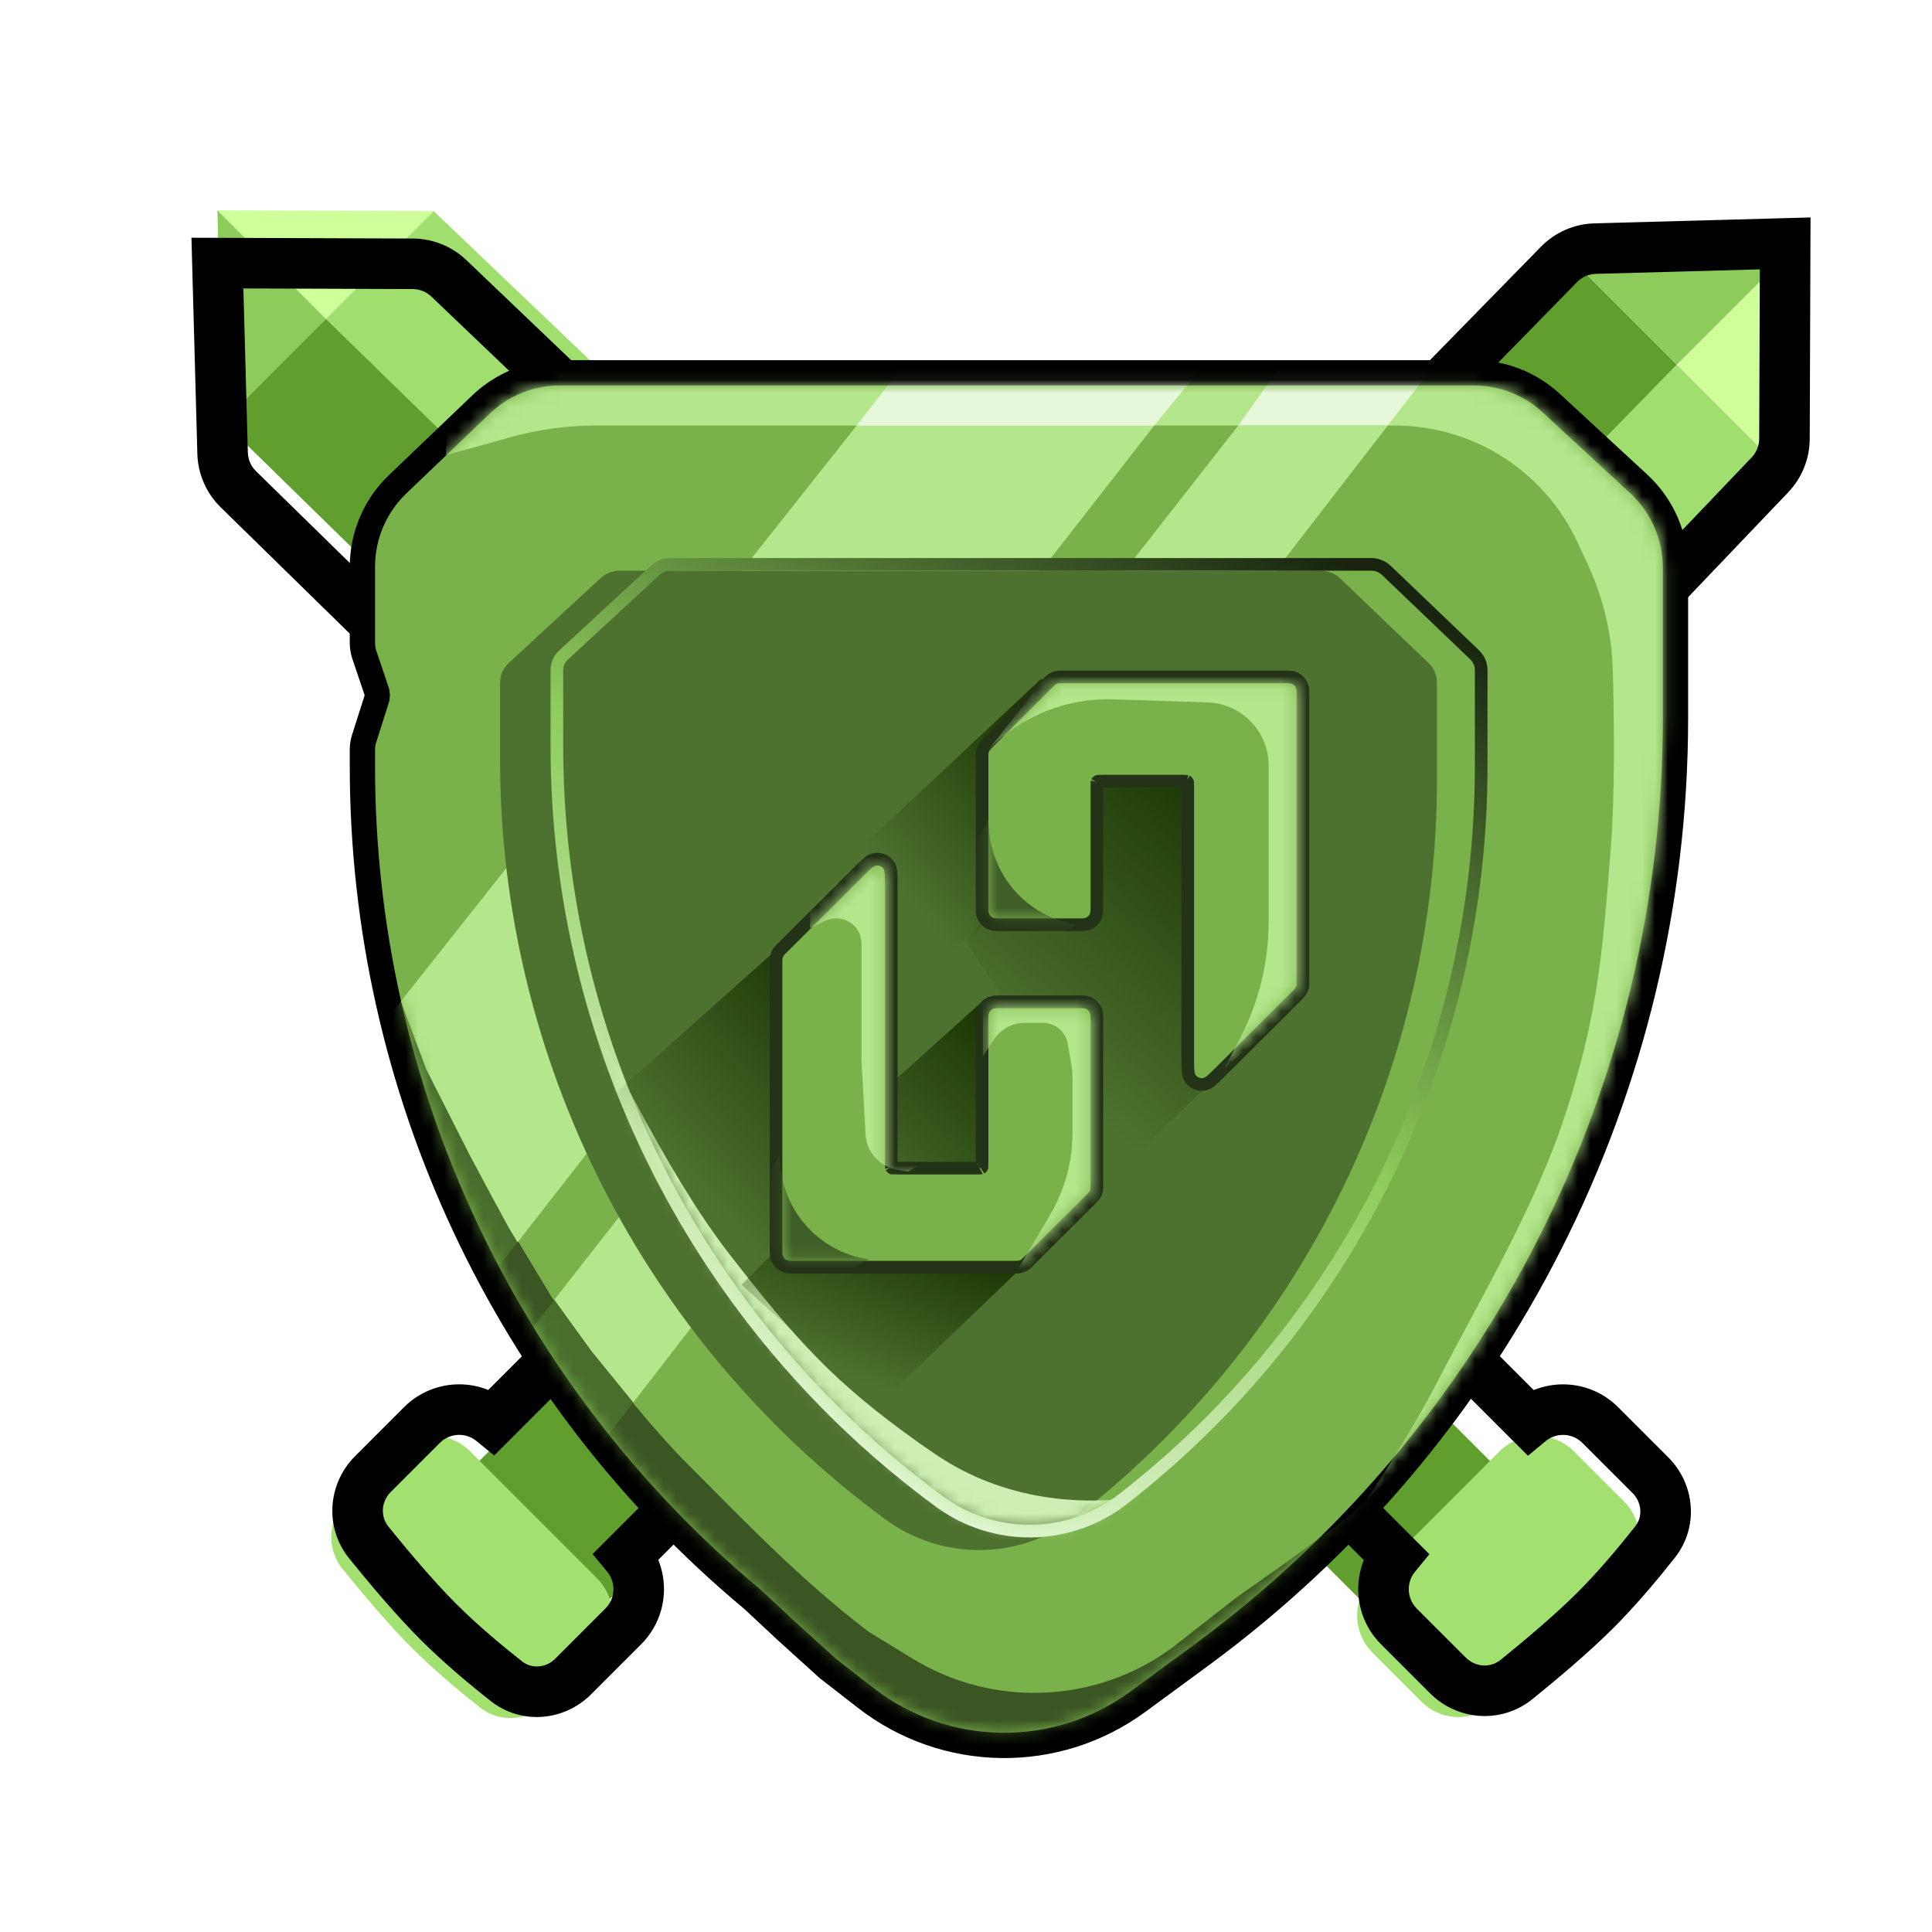
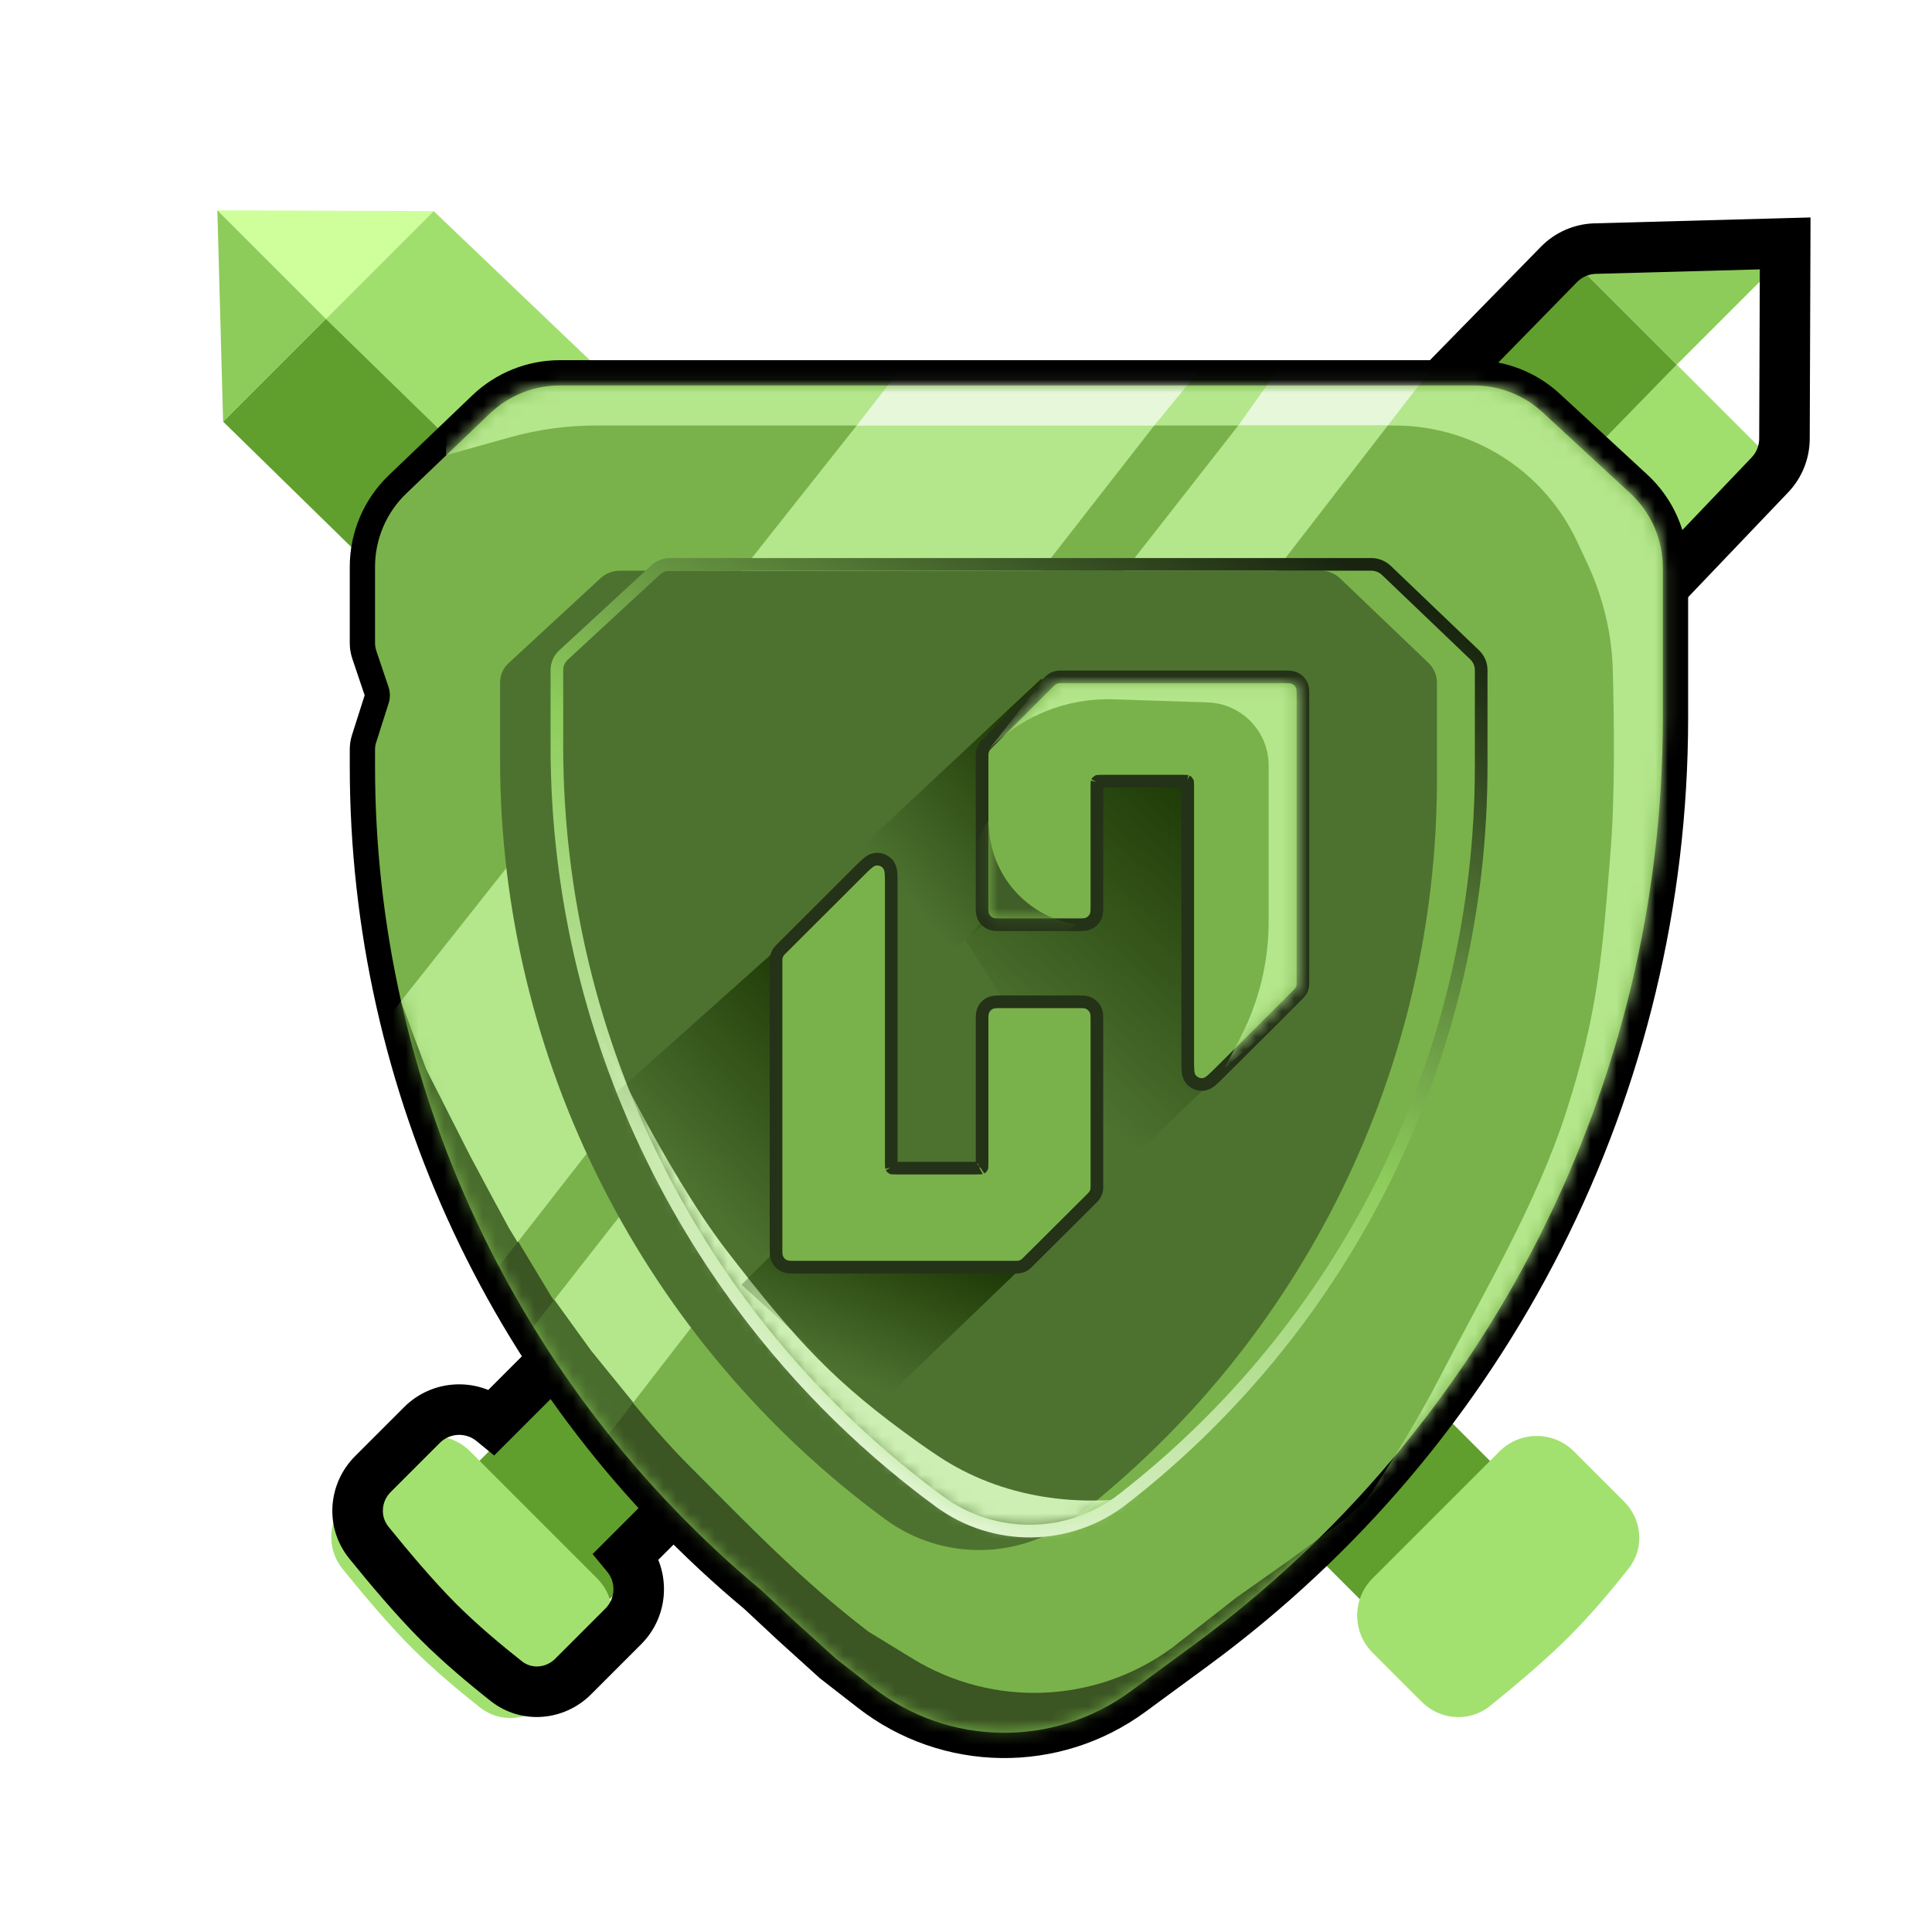
<svg xmlns="http://www.w3.org/2000/svg" width="150" height="150" viewBox="0 0 150 150" fill="none">
  <g clip-path="url(#clip0_3167_19161)">
    <g filter="url(#filter0_iii_3167_19161)">
      <path d="M51.283 97.32L61.705 107.742L47.808 121.64L37.386 111.218L51.283 97.32Z" fill="#609F2D" />
    </g>
    <g filter="url(#filter1_iiii_3167_19161)">
      <path d="M32.759 110.636C34.355 109.04 36.942 109.04 38.538 110.636L48.391 120.49C49.987 122.086 49.987 124.673 48.391 126.269L44.496 130.164C43.091 131.57 40.879 131.758 39.316 130.528C37.743 129.29 35.744 127.624 34.012 125.892C32.207 124.086 30.149 121.638 28.634 119.762C27.351 118.174 27.508 115.887 28.951 114.444L32.759 110.636Z" fill="#A2E16F" />
    </g>
    <g filter="url(#filter2_iii_3167_19161)">
      <path d="M69.424 106.348L99.406 76.364L101.902 71.424L106.696 69.073L138.553 35.695L130.187 27.329L71.533 87.507L70.191 89.738L67.96 91.08L59.104 99.936C62.5 103.433 69.424 106.348 69.424 106.348Z" fill="#A0DF6D" />
-       <path d="M138.553 35.695L138.614 18.901L130.187 27.329L138.553 35.695Z" fill="#CEFF9B" />
      <path fill-rule="evenodd" clip-rule="evenodd" d="M122.208 19.349L53.079 90.003C53.079 90.003 55.848 96.584 59.104 99.936L67.96 91.08L70.191 89.738L71.533 87.507L130.187 27.329L122.208 19.349Z" fill="#609F2D" />
      <path d="M138.614 18.901L122.208 19.349L130.187 27.329L138.614 18.901Z" fill="#8DCC5A" />
    </g>
    <g filter="url(#filter3_iii_3167_19161)">
      <path d="M45.684 82.08C46.572 81.191 48.045 81.308 48.783 82.325L55.638 91.778L56.344 94.645L58.893 95.669C58.893 95.669 60.348 97.267 61.055 97.974C65.588 102.507 72.989 107.787 76.57 110.251C77.636 110.985 77.784 112.511 76.868 113.426L72.002 118.292C71.317 118.978 70.249 119.089 69.448 118.543C66.223 116.346 58.09 110.642 53.239 105.791C48.389 100.94 42.684 92.806 40.487 89.581C39.942 88.779 40.053 87.712 40.738 87.026L45.684 82.08Z" fill="url(#paint0_radial_3167_19161)" />
    </g>
    <mask id="path-5-outside-1_3167_19161" maskUnits="userSpaceOnUse" x="14.84" y="0.492" width="144.245" height="144.255" fill="black">
      <rect fill="white" x="14.84" y="0.492" width="144.245" height="144.255" />
      <path d="M138.545 34.063C138.542 35.109 138.137 36.114 137.415 36.87L106.684 69.07L101.888 71.422L99.091 76.664L70.125 105.632C72.632 107.521 74.97 109.169 76.558 110.262C77.624 110.996 77.772 112.522 76.857 113.437L71.991 118.303C71.306 118.988 70.237 119.1 69.436 118.554C67.267 117.076 62.877 114.008 58.758 110.683L48.657 120.783C49.983 122.389 49.895 124.769 48.393 126.271L44.499 130.166C43.093 131.572 40.88 131.76 39.318 130.531C37.745 129.292 35.745 127.626 34.014 125.894C32.208 124.089 30.151 121.64 28.636 119.764C27.353 118.176 27.509 115.889 28.953 114.445L32.761 110.638C34.259 109.14 36.63 109.048 38.236 110.362L48.338 100.259C45.016 96.144 41.952 91.759 40.476 89.592C39.93 88.79 40.041 87.722 40.727 87.037L45.592 82.171C46.508 81.256 48.036 81.406 48.769 82.473C49.924 84.151 51.697 86.665 53.72 89.331L121.039 20.529C121.781 19.771 122.788 19.33 123.848 19.301L138.601 18.898L138.545 34.063Z" />
    </mask>
    <path d="M138.545 34.063L136.584 34.056L136.584 34.056L138.545 34.063ZM137.415 36.87L135.996 35.516L135.996 35.516L137.415 36.87ZM106.684 69.07L107.547 70.832L107.861 70.678L108.103 70.425L106.684 69.07ZM101.888 71.422L101.025 69.66L100.456 69.939L100.158 70.498L101.888 71.422ZM99.091 76.664L100.478 78.051L100.684 77.844L100.821 77.587L99.091 76.664ZM70.125 105.632L68.738 104.245L67.142 105.84L68.944 107.198L70.125 105.632ZM76.558 110.262L75.446 111.878L75.446 111.878L76.558 110.262ZM76.857 113.437L75.47 112.05L75.47 112.05L76.857 113.437ZM71.991 118.303L73.378 119.69L73.378 119.69L71.991 118.303ZM69.436 118.554L68.332 120.175L68.332 120.176L69.436 118.554ZM58.758 110.683L59.99 109.156L58.618 108.049L57.371 109.296L58.758 110.683ZM48.657 120.783L47.27 119.396L46.01 120.657L47.145 122.032L48.657 120.783ZM48.393 126.271L49.78 127.658L49.78 127.658L48.393 126.271ZM44.499 130.166L45.886 131.553L45.886 131.553L44.499 130.166ZM39.318 130.531L38.105 132.072L38.105 132.072L39.318 130.531ZM34.014 125.894L32.627 127.281L32.627 127.281L34.014 125.894ZM28.636 119.764L27.11 120.997L27.11 120.997L28.636 119.764ZM28.953 114.445L30.34 115.833L28.953 114.445ZM32.761 110.638L31.374 109.251L31.374 109.251L32.761 110.638ZM38.236 110.362L36.993 111.88L38.367 113.005L39.623 111.749L38.236 110.362ZM48.338 100.259L49.725 101.646L50.972 100.4L49.864 99.027L48.338 100.259ZM40.476 89.592L38.855 90.696L38.855 90.696L40.476 89.592ZM40.727 87.037L42.114 88.424L42.114 88.424L40.727 87.037ZM45.592 82.171L44.205 80.784L44.205 80.784L45.592 82.171ZM48.769 82.473L47.154 83.585L47.154 83.585L48.769 82.473ZM53.72 89.331L52.158 90.517L53.532 92.328L55.122 90.703L53.72 89.331ZM121.039 20.529L122.441 21.901L122.441 21.901L121.039 20.529ZM123.848 19.301L123.794 17.34L123.794 17.34L123.848 19.301ZM138.601 18.898L140.562 18.906L140.569 16.883L138.547 16.938L138.601 18.898ZM138.545 34.063L136.584 34.056C136.582 34.6 136.371 35.123 135.996 35.516L137.415 36.87L138.834 38.225C139.903 37.105 140.501 35.618 140.507 34.07L138.545 34.063ZM137.415 36.87L135.996 35.516L105.265 67.716L106.684 69.07L108.103 70.425L138.834 38.225L137.415 36.87ZM106.684 69.07L105.82 67.309L101.025 69.66L101.888 71.422L102.752 73.183L107.547 70.832L106.684 69.07ZM101.888 71.422L100.158 70.498L97.361 75.74L99.091 76.664L100.821 77.587L103.619 72.345L101.888 71.422ZM99.091 76.664L97.704 75.277L68.738 104.245L70.125 105.632L71.512 107.019L100.478 78.051L99.091 76.664ZM70.125 105.632L68.944 107.198C71.48 109.109 73.842 110.774 75.446 111.878L76.558 110.262L77.67 108.646C76.098 107.564 73.784 105.933 71.305 104.065L70.125 105.632ZM76.558 110.262L75.446 111.878C75.466 111.891 75.475 111.904 75.482 111.915C75.49 111.928 75.496 111.946 75.498 111.967C75.5 111.987 75.497 112.004 75.493 112.015C75.49 112.025 75.484 112.035 75.47 112.05L76.857 113.437L78.243 114.824C80.035 113.033 79.736 110.068 77.67 108.646L76.558 110.262ZM76.857 113.437L75.47 112.05L70.604 116.916L71.991 118.303L73.378 119.69L78.243 114.824L76.857 113.437ZM71.991 118.303L70.604 116.916C70.588 116.933 70.572 116.937 70.562 116.938C70.556 116.939 70.552 116.938 70.55 116.938C70.549 116.938 70.546 116.937 70.54 116.933L69.436 118.554L68.332 120.176C69.929 121.263 72.041 121.027 73.378 119.69L71.991 118.303ZM69.436 118.554L70.541 116.933C68.389 115.467 64.048 112.433 59.99 109.156L58.758 110.683L57.526 112.209C61.705 115.583 66.145 118.685 68.332 120.175L69.436 118.554ZM58.758 110.683L57.371 109.296L47.27 119.396L48.657 120.783L50.044 122.17L60.145 112.07L58.758 110.683ZM48.657 120.783L47.145 122.032C47.833 122.866 47.786 124.104 47.006 124.884L48.393 126.271L49.78 127.658C52.004 125.434 52.133 121.912 50.17 119.535L48.657 120.783ZM48.393 126.271L47.006 124.884L43.112 128.779L44.499 130.166L45.886 131.553L49.78 127.658L48.393 126.271ZM44.499 130.166L43.112 128.779C42.37 129.52 41.271 129.571 40.531 128.989L39.318 130.531L38.105 132.072C40.49 133.949 43.816 133.623 45.886 131.553L44.499 130.166ZM39.318 130.531L40.532 128.989C38.986 127.773 37.054 126.161 35.401 124.507L34.014 125.894L32.627 127.281C34.437 129.091 36.504 130.812 38.105 132.072L39.318 130.531ZM34.014 125.894L35.401 124.507C33.672 122.778 31.668 120.397 30.161 118.532L28.636 119.764L27.11 120.997C28.633 122.883 30.744 125.399 32.627 127.281L34.014 125.894ZM28.636 119.764L30.161 118.532C29.529 117.749 29.582 116.59 30.34 115.833L28.953 114.445L27.566 113.058C25.437 115.188 25.176 118.603 27.11 120.997L28.636 119.764ZM28.953 114.445L30.34 115.833L34.148 112.025L32.761 110.638L31.374 109.251L27.566 113.058L28.953 114.445ZM32.761 110.638L34.148 112.025C34.926 111.247 36.16 111.198 36.993 111.88L38.236 110.362L39.478 108.845C37.101 106.898 33.592 107.033 31.374 109.251L32.761 110.638ZM38.236 110.362L39.623 111.749L49.725 101.646L48.338 100.259L46.951 98.872L36.849 108.975L38.236 110.362ZM48.338 100.259L49.864 99.027C46.591 94.972 43.561 90.637 42.097 88.487L40.476 89.592L38.855 90.696C40.343 92.882 43.441 97.315 46.812 101.491L48.338 100.259ZM40.476 89.592L42.097 88.487C42.093 88.481 42.092 88.479 42.092 88.477C42.091 88.475 42.091 88.472 42.091 88.466C42.092 88.456 42.097 88.441 42.114 88.424L40.727 87.037L39.34 85.65C38.003 86.987 37.767 89.099 38.855 90.696L40.476 89.592ZM40.727 87.037L42.114 88.424L46.979 83.558L45.592 82.171L44.205 80.784L39.34 85.65L40.727 87.037ZM45.592 82.171L46.979 83.558C46.993 83.544 47.003 83.539 47.012 83.536C47.023 83.532 47.04 83.529 47.061 83.531C47.082 83.533 47.101 83.54 47.115 83.548C47.127 83.555 47.14 83.565 47.154 83.585L48.769 82.473L50.385 81.361C48.967 79.3 46.001 78.988 44.205 80.784L45.592 82.171ZM48.769 82.473L47.154 83.585C48.32 85.279 50.111 87.82 52.158 90.517L53.72 89.331L55.283 88.145C53.283 85.511 51.529 83.022 50.385 81.361L48.769 82.473ZM53.72 89.331L55.122 90.703L122.441 21.901L121.039 20.529L119.637 19.157L52.318 87.959L53.72 89.331ZM121.039 20.529L122.441 21.901C122.827 21.506 123.351 21.277 123.901 21.262L123.848 19.301L123.794 17.34C122.224 17.383 120.734 18.036 119.637 19.157L121.039 20.529ZM123.848 19.301L123.901 21.262L138.654 20.859L138.601 18.898L138.547 16.938L123.794 17.34L123.848 19.301ZM138.601 18.898L136.639 18.891L136.584 34.056L138.545 34.063L140.507 34.07L140.562 18.906L138.601 18.898Z" fill="black" mask="url(#path-5-outside-1_3167_19161)" />
    <g filter="url(#filter4_iii_3167_19161)">
      <path d="M95.297 107.754L105.718 97.332L119.615 111.23L109.194 121.652L95.297 107.754Z" fill="#609F2D" />
    </g>
    <g filter="url(#filter5_iiii_3167_19161)">
      <path d="M108.612 126.276C107.016 124.68 107.016 122.093 108.612 120.497L118.465 110.643C120.061 109.047 122.648 109.047 124.244 110.643L128.139 114.538C129.545 115.944 129.733 118.156 128.503 119.718C127.265 121.292 125.599 123.291 123.867 125.023C122.062 126.829 119.614 128.886 117.738 130.402C116.15 131.685 113.863 131.528 112.42 130.084L108.612 126.276Z" fill="#A2E16F" />
    </g>
    <g filter="url(#filter6_iii_3167_19161)">
      <path d="M104.317 89.61L74.335 59.626L69.395 57.13L67.044 52.334L33.668 20.476L25.302 28.842L85.476 87.501L87.707 88.843L89.049 91.074L97.905 99.93C101.402 96.534 104.317 89.61 104.317 89.61Z" fill="#A0DF6D" />
      <path d="M33.668 20.476L16.875 20.415L25.302 28.842L33.668 20.476Z" fill="#CEFF9B" />
      <path fill-rule="evenodd" clip-rule="evenodd" d="M17.323 36.822L87.972 105.956C87.972 105.956 94.553 103.186 97.905 99.93L89.049 91.074L87.707 88.843L85.476 87.501L25.302 28.842L17.323 36.822Z" fill="#609F2D" />
      <path d="M16.875 20.415L17.323 36.822L25.302 28.842L16.875 20.415Z" fill="#8DCC5A" />
    </g>
    <g filter="url(#filter7_iii_3167_19161)">
      <path d="M80.058 113.342C79.17 112.453 79.286 110.98 80.303 110.243L89.756 103.387L92.623 102.68L93.647 100.131C93.647 100.131 95.245 98.676 95.951 97.969C100.484 93.436 105.763 86.035 108.228 82.454C108.962 81.387 110.487 81.24 111.402 82.155L116.268 87.021C116.954 87.707 117.065 88.775 116.519 89.576C114.322 92.801 108.618 100.935 103.767 105.786C98.917 110.637 90.783 116.342 87.559 118.539C86.757 119.084 85.689 118.973 85.004 118.288L80.058 113.342Z" fill="url(#paint1_radial_3167_19161)" />
    </g>
    <mask id="path-11-outside-2_3167_19161" maskUnits="userSpaceOnUse" x="-1.526" y="-0.06" width="144.245" height="144.255" fill="black">
      <rect fill="white" x="-1.526" y="-0.06" width="144.245" height="144.255" />
      <path d="M32.044 20.481C33.089 20.485 34.094 20.889 34.85 21.611L67.048 52.345L69.399 57.141L74.641 59.938L103.601 88.9C105.49 86.393 107.137 84.054 108.23 82.465C108.964 81.399 110.49 81.252 111.405 82.167L116.271 87.033C116.956 87.718 117.068 88.787 116.522 89.588C115.044 91.758 111.976 96.15 108.65 100.269L118.756 110.376C120.361 109.05 122.741 109.138 124.243 110.64L128.138 114.535C129.543 115.941 129.732 118.153 128.502 119.715C127.264 121.289 125.598 123.289 123.866 125.02C122.061 126.826 119.612 128.884 117.737 130.399C116.148 131.682 113.862 131.525 112.418 130.081L108.611 126.274C107.113 124.776 107.021 122.404 108.335 120.799L98.226 110.69C94.111 114.011 89.728 117.074 87.561 118.551C86.76 119.096 85.692 118.985 85.006 118.299L80.141 113.433C79.226 112.518 79.377 110.99 80.443 110.256C82.121 109.101 84.635 107.329 87.3 105.306L18.509 37.989C17.752 37.248 17.311 36.24 17.282 35.179L16.88 20.426L32.044 20.481Z" />
    </mask>
-     <path d="M32.044 20.481L32.036 22.442L32.036 22.442L32.044 20.481ZM34.85 21.611L36.205 20.192L36.205 20.192L34.85 21.611ZM67.048 52.345L68.809 51.481L68.656 51.167L68.403 50.926L67.048 52.345ZM69.399 57.141L67.638 58.004L67.917 58.573L68.476 58.871L69.399 57.141ZM74.641 59.938L76.028 58.551L75.822 58.345L75.565 58.208L74.641 59.938ZM103.601 88.9L102.214 90.287L103.81 91.883L105.168 90.081L103.601 88.9ZM108.23 82.465L106.614 81.353L106.614 81.353L108.23 82.465ZM111.405 82.167L112.792 80.78L112.792 80.78L111.405 82.167ZM116.271 87.033L114.884 88.42L114.884 88.42L116.271 87.033ZM116.522 89.588L118.143 90.692L118.143 90.692L116.522 89.588ZM108.65 100.269L107.124 99.037L106.016 100.409L107.263 101.656L108.65 100.269ZM118.756 110.376L117.369 111.763L118.63 113.024L120.005 111.888L118.756 110.376ZM124.243 110.64L125.63 109.253L125.63 109.253L124.243 110.64ZM128.138 114.535L126.751 115.922L126.751 115.922L128.138 114.535ZM128.502 119.715L130.044 120.929L130.044 120.929L128.502 119.715ZM123.866 125.02L125.253 126.407L125.253 126.407L123.866 125.02ZM117.737 130.399L118.969 131.925L118.969 131.925L117.737 130.399ZM112.418 130.081L111.031 131.469L111.031 131.469L112.418 130.081ZM108.611 126.274L109.998 124.887L109.998 124.887L108.611 126.274ZM108.335 120.799L109.852 122.041L110.977 120.667L109.721 119.412L108.335 120.799ZM98.226 110.69L99.613 109.303L98.366 108.056L96.994 109.163L98.226 110.69ZM87.561 118.551L88.665 120.172L88.665 120.172L87.561 118.551ZM85.006 118.299L83.619 119.686L83.619 119.686L85.006 118.299ZM80.141 113.433L81.528 112.046L81.528 112.046L80.141 113.433ZM80.443 110.256L81.555 111.872L81.555 111.872L80.443 110.256ZM87.3 105.306L88.486 106.868L90.297 105.494L88.672 103.904L87.3 105.306ZM18.509 37.989L19.881 36.587L19.881 36.587L18.509 37.989ZM17.282 35.179L15.322 35.233L15.322 35.233L17.282 35.179ZM16.88 20.426L16.887 18.464L14.864 18.457L14.919 20.479L16.88 20.426ZM32.044 20.481L32.036 22.442C32.58 22.445 33.103 22.655 33.496 23.03L34.85 21.611L36.205 20.192C35.085 19.124 33.598 18.525 32.051 18.519L32.044 20.481ZM34.85 21.611L33.496 23.03L65.694 53.764L67.048 52.345L68.403 50.926L36.205 20.192L34.85 21.611ZM67.048 52.345L65.287 53.208L67.638 58.004L69.399 57.141L71.161 56.277L68.809 51.481L67.048 52.345ZM69.399 57.141L68.476 58.871L73.718 61.669L74.641 59.938L75.565 58.208L70.323 55.41L69.399 57.141ZM74.641 59.938L73.254 61.325L102.214 90.287L103.601 88.9L104.988 87.513L76.028 58.551L74.641 59.938ZM103.601 88.9L105.168 90.081C107.079 87.544 108.742 85.181 109.846 83.578L108.23 82.465L106.614 81.353C105.532 82.926 103.902 85.241 102.035 87.719L103.601 88.9ZM108.23 82.465L109.846 83.578C109.859 83.558 109.872 83.548 109.883 83.542C109.897 83.534 109.914 83.528 109.935 83.526C109.955 83.524 109.972 83.527 109.984 83.531C109.993 83.534 110.004 83.54 110.018 83.554L111.405 82.167L112.792 80.78C111.001 78.989 108.036 79.288 106.614 81.353L108.23 82.465ZM111.405 82.167L110.018 83.554L114.884 88.42L116.271 87.033L117.658 85.646L112.792 80.78L111.405 82.167ZM116.271 87.033L114.884 88.42C114.9 88.436 114.905 88.451 114.906 88.462C114.907 88.468 114.906 88.472 114.906 88.474C114.905 88.475 114.905 88.478 114.901 88.484L116.522 89.588L118.143 90.692C119.231 89.095 118.995 86.983 117.658 85.646L116.271 87.033ZM116.522 89.588L114.901 88.484C113.435 90.636 110.401 94.978 107.124 99.037L108.65 100.269L110.176 101.502C113.551 97.322 116.653 92.88 118.143 90.692L116.522 89.588ZM108.65 100.269L107.263 101.656L117.369 111.763L118.756 110.376L120.143 108.989L110.037 98.882L108.65 100.269ZM118.756 110.376L120.005 111.888C120.838 111.2 122.076 111.247 122.856 112.027L124.243 110.64L125.63 109.253C123.406 107.029 119.884 106.9 117.507 108.863L118.756 110.376ZM124.243 110.64L122.856 112.027L126.751 115.922L128.138 114.535L129.525 113.148L125.63 109.253L124.243 110.64ZM128.138 114.535L126.751 115.922C127.492 116.663 127.543 117.763 126.961 118.502L128.502 119.715L130.044 120.929C131.92 118.544 131.595 115.218 129.525 113.148L128.138 114.535ZM128.502 119.715L126.961 118.502C125.745 120.047 124.133 121.98 122.479 123.633L123.866 125.02L125.253 126.407C127.063 124.598 128.783 122.53 130.044 120.929L128.502 119.715ZM123.866 125.02L122.479 123.633C120.751 125.362 118.37 127.366 116.504 128.873L117.737 130.399L118.969 131.925C120.855 130.401 123.371 128.29 125.253 126.407L123.866 125.02ZM117.737 130.399L116.504 128.873C115.721 129.505 114.563 129.452 113.805 128.694L112.418 130.081L111.031 131.469C113.161 133.598 116.575 133.859 118.969 131.925L117.737 130.399ZM112.418 130.081L113.805 128.694L109.998 124.887L108.611 126.274L107.224 127.661L111.031 131.469L112.418 130.081ZM108.611 126.274L109.998 124.887C109.22 124.109 109.171 122.874 109.852 122.041L108.335 120.799L106.817 119.557C104.871 121.934 105.006 125.443 107.224 127.661L108.611 126.274ZM108.335 120.799L109.721 119.412L99.613 109.303L98.226 110.69L96.839 112.077L106.948 122.186L108.335 120.799ZM98.226 110.69L96.994 109.163C92.939 112.436 88.606 115.465 86.457 116.929L87.561 118.551L88.665 120.172C90.851 118.683 95.283 115.586 99.458 112.216L98.226 110.69ZM87.561 118.551L86.457 116.929C86.451 116.933 86.448 116.934 86.447 116.934C86.445 116.935 86.442 116.935 86.436 116.935C86.425 116.934 86.41 116.929 86.393 116.912L85.006 118.299L83.619 119.686C84.956 121.023 87.068 121.26 88.665 120.172L87.561 118.551ZM85.006 118.299L86.393 116.912L81.528 112.046L80.141 113.433L78.754 114.821L83.619 119.686L85.006 118.299ZM80.141 113.433L81.528 112.046C81.514 112.032 81.509 112.022 81.506 112.014C81.502 112.003 81.499 111.986 81.501 111.965C81.503 111.943 81.51 111.925 81.518 111.911C81.525 111.898 81.535 111.886 81.555 111.872L80.443 110.256L79.331 108.64C77.27 110.059 76.959 113.025 78.754 114.821L80.141 113.433ZM80.443 110.256L81.555 111.872C83.249 110.706 85.79 108.915 88.486 106.868L87.3 105.306L86.114 103.743C83.48 105.742 80.993 107.497 79.331 108.64L80.443 110.256ZM87.3 105.306L88.672 103.904L19.881 36.587L18.509 37.989L17.138 39.391L85.928 106.708L87.3 105.306ZM18.509 37.989L19.881 36.587C19.487 36.202 19.258 35.677 19.243 35.126L17.282 35.179L15.322 35.233C15.365 36.802 16.016 38.294 17.138 39.391L18.509 37.989ZM17.282 35.179L19.243 35.126L18.841 20.372L16.88 20.426L14.919 20.479L15.322 35.233L17.282 35.179ZM16.88 20.426L16.873 22.387L32.036 22.442L32.044 20.481L32.051 18.519L16.887 18.464L16.88 20.426Z" fill="black" mask="url(#path-11-outside-2_3167_19161)" />
    <path d="M67.214 131.824C73.403 136.636 82.035 136.753 88.353 132.112L93.237 128.526C116.402 111.513 130.085 84.488 130.085 55.747L130.085 44.084C130.085 41.611 129.052 39.251 127.235 37.573L120.44 31.298C118.803 29.785 116.656 28.945 114.427 28.945L43.476 28.945C41.193 28.945 38.998 29.826 37.349 31.403L30.873 37.598C29.125 39.27 28.137 41.584 28.137 44.003L28.137 49.909L28.146 50.148C28.166 50.387 28.214 50.622 28.291 50.85L29.241 53.667L29.279 53.818C29.297 53.92 29.298 54.025 29.282 54.127L29.247 54.278L28.265 57.361C28.18 57.627 28.137 57.905 28.137 58.184L28.137 59.503C28.137 84.492 39.238 108.19 58.438 124.183L61.073 126.641L61.084 126.651L64.261 129.525L64.288 129.55L64.317 129.572L67.214 131.824Z" fill="#79B24A" stroke="black" stroke-width="1.962" />
    <mask id="mask0_3167_19161" style="mask-type:alpha" maskUnits="userSpaceOnUse" x="29" y="29" width="101" height="106">
      <path d="M67.816 131.042C73.659 135.584 81.808 135.696 87.773 131.314L92.656 127.728C115.57 110.899 129.104 84.168 129.104 55.739V55.739L129.104 48.183L129.104 44.076C129.104 41.877 128.185 39.778 126.57 38.286L119.775 32.01C118.319 30.665 116.409 29.918 114.427 29.918L100.687 29.918L94.417 29.922L87.728 29.918L43.475 29.918C41.446 29.918 39.494 30.701 38.027 32.104L31.551 38.299C29.997 39.786 29.117 41.843 29.117 43.995L29.117 59.495C29.117 84.198 40.096 107.625 59.08 123.432V123.432L61.9 126.045L64.919 128.79L67.816 131.042Z" fill="#CA7E43" />
    </mask>
    <g mask="url(#mask0_3167_19161)">
      <path d="M39.64 33.941L34.633 35.338V28.249L50.343 21.734H114.325L133.29 31.506L141.335 58.135L136.45 77.58L131.565 97.025L99.517 125.813C99.517 125.813 107.385 115.436 111.653 107.185C115.156 100.412 119.28 93.536 121.614 86.276C124.042 78.723 124.407 74.114 125.027 66.292L125.052 65.972C125.394 61.666 125.324 55.887 125.215 51.968C125.134 49.08 124.421 46.253 123.193 43.637L122.434 42.02C121.263 39.525 119.453 37.385 117.187 35.816C114.575 34.007 111.473 33.038 108.296 33.038H100.561H93.651H87.795H46.234C44.006 33.038 41.786 33.341 39.64 33.941Z" fill="#B4E68C" />
      <path d="M33.688 83.599L31.664 77.332L29.055 84.775L38.451 111.531L57.439 131.499L79.625 140.697L97.83 132.344L112.838 117.074L110.639 112.202L104.567 117.848L100.261 121.015L95.99 124.034L91.001 127.934C85.078 132.275 77.119 132.608 70.854 128.777L67.416 126.674C62.116 122.609 58.098 118.394 53.394 113.681C48.774 109.052 42.823 100.695 42.823 100.695L37.994 92.671L33.688 83.599Z" fill="#3B5523" />
      <path d="M16.008 97.184L30.618 108.648L40.185 96.452L39.493 95.314L36.492 89.732L33.093 83.025L31.119 77.746L16.008 97.184Z" fill="#496D2D" />
      <path fill-rule="evenodd" clip-rule="evenodd" d="M89.603 33.053H87.979H68.048H66.501L31.119 77.746L33.093 83.025L36.492 89.732L39.493 95.314L40.185 96.452L89.603 33.053Z" fill="#B4E68C" />
      <path d="M96.828 24.249L82.218 12.785L66.501 33.053H68.048H87.979H89.603L96.828 24.249Z" fill="#E7F7DA" />
      <path d="M111.679 27.947L103.981 22L96.137 33.04H100.952H107.746L111.679 27.947Z" fill="#E7F7DA" />
      <path fill-rule="evenodd" clip-rule="evenodd" d="M107.746 33.04L49.165 108.894L45.886 104.87L43.036 100.916L96.137 33.04H100.952H107.746Z" fill="#B4E68C" />
      <path d="M28.688 119.496L36.385 125.442L49.165 108.894L45.886 104.87L43.036 100.916L28.688 119.496Z" fill="#496D2D" />
    </g>
    <g filter="url(#filter8_iiii_3167_19161)">
      <path d="M87.477 116.785C83.142 120.155 77.082 120.228 72.657 116.977V116.977C53.887 103.192 42.747 81.255 42.747 57.967L42.747 52.016C42.747 51.443 42.986 50.896 43.407 50.507L50.549 43.91C50.955 43.535 51.488 43.327 52.041 43.327L106.461 43.327C107.027 43.327 107.572 43.545 107.981 43.937L114.832 50.489C115.251 50.89 115.488 51.445 115.488 52.025L115.488 59.531C115.488 81.916 105.15 103.046 87.477 116.785V116.785Z" fill="#4D7230" />
    </g>
    <path d="M87.176 116.397C83.014 119.632 77.197 119.703 72.947 116.582C54.303 102.889 43.237 81.099 43.237 57.967L43.237 52.017C43.237 51.58 43.42 51.163 43.74 50.867L50.882 44.27C51.198 43.979 51.612 43.817 52.042 43.817L106.461 43.817C106.846 43.817 107.218 43.947 107.519 44.184L107.643 44.291L114.493 50.844C114.816 51.152 114.998 51.579 114.998 52.025L114.998 59.531L114.99 60.572C114.675 82.419 104.455 102.965 87.176 116.397Z" stroke="url(#paint2_linear_3167_19161)" stroke-width="0.981" />
    <mask id="mask1_3167_19161" style="mask-type:alpha" maskUnits="userSpaceOnUse" x="43" y="44" width="72" height="75">
      <path d="M87.266 116.038C83.047 119.334 77.136 119.405 72.828 116.226V116.226C54.682 102.833 43.922 81.581 43.922 59.028L43.922 53.068C43.922 52.51 44.154 51.978 44.562 51.599L51.453 45.203C51.86 44.825 52.395 44.615 52.95 44.615L105.566 44.615C106.134 44.615 106.681 44.835 107.09 45.229L113.699 51.581C114.106 51.972 114.336 52.512 114.336 53.077L114.336 60.54C114.336 82.22 104.35 102.692 87.266 116.038V116.038Z" fill="#282828" />
    </mask>
    <g mask="url(#mask1_3167_19161)">
      <path d="M56.45 97.134C51.615 90.87 46.307 79.594 46.307 79.594L44.32 88.923L57.557 109.984L77.864 123.075L89.748 116.004C83.92 117.168 77.794 116.341 72.844 113.052C72.316 112.701 71.802 112.349 71.318 112.003C64.848 107.387 61.93 104.234 56.45 97.134Z" fill="#CDEFB3" />
    </g>
    <path d="M68.037 109.261L80.402 97.37L60.428 96.894L57.574 99.748L68.037 109.261Z" fill="url(#paint3_linear_3167_19161)" />
    <path d="M57.58 99.757L66.616 87.866L60.434 73.598L47.117 85.488L57.58 99.757Z" fill="url(#paint4_linear_3167_19161)" />
-     <path d="M72.318 100.233L79.928 89.294L76.123 77.879L61.855 90.721L72.318 100.233Z" fill="url(#paint5_linear_3167_19161)" />
    <path d="M71.844 75.494L79.929 68.835L80.88 52.664L66.137 66.457L71.844 75.494Z" fill="url(#paint6_linear_3167_19161)" />
    <path d="M86.58 91.193L98.946 79.302L90 55.762L74.967 73.007L86.58 91.193Z" fill="url(#paint7_linear_3167_19161)" />
    <path d="M68.144 66.704C68.447 66.717 68.735 66.855 68.935 67.089L68.995 67.171C69.125 67.368 69.16 67.6 69.177 67.79C69.197 68.023 69.197 68.326 69.197 68.685V90.209L69.204 90.569C69.21 90.64 69.218 90.643 69.21 90.628L69.232 90.658C69.241 90.667 69.251 90.675 69.263 90.681L69.321 90.686C69.398 90.693 69.503 90.693 69.682 90.693H75.765C75.943 90.693 76.048 90.693 76.125 90.686C76.196 90.681 76.2 90.673 76.185 90.681L76.215 90.658C76.224 90.65 76.231 90.639 76.236 90.628L76.242 90.569C76.249 90.492 76.249 90.388 76.249 90.209V79.246L76.25 79.012C76.251 78.938 76.254 78.869 76.259 78.806C76.27 78.674 76.295 78.527 76.369 78.381L76.46 78.233C76.561 78.094 76.695 77.979 76.85 77.9L76.959 77.853C77.068 77.815 77.175 77.798 77.274 77.79C77.401 77.78 77.552 77.78 77.715 77.78H83.698C83.861 77.78 84.013 77.78 84.139 77.79C84.27 77.801 84.418 77.826 84.564 77.9L84.711 77.991C84.85 78.093 84.965 78.226 85.044 78.381L85.091 78.49C85.13 78.599 85.145 78.707 85.153 78.806C85.164 78.932 85.163 79.084 85.163 79.246V92.039C85.163 92.134 85.166 92.238 85.152 92.344L85.133 92.449C85.119 92.505 85.101 92.56 85.079 92.613L85 92.768C84.962 92.829 84.918 92.884 84.871 92.936L84.731 93.078L79.832 97.955C79.765 98.021 79.693 98.096 79.609 98.16L79.522 98.221C79.474 98.251 79.422 98.277 79.369 98.299L79.205 98.352C79.066 98.385 78.923 98.382 78.798 98.382H61.717C61.554 98.382 61.403 98.382 61.277 98.372C61.178 98.364 61.071 98.348 60.962 98.31L60.852 98.262C60.697 98.183 60.563 98.069 60.462 97.929L60.372 97.781C60.298 97.635 60.273 97.488 60.262 97.356C60.251 97.23 60.252 97.079 60.252 96.917V74.684L60.255 74.484C60.258 74.416 60.266 74.345 60.282 74.275L60.336 74.11C60.358 74.057 60.384 74.006 60.414 73.957L60.476 73.869C60.541 73.785 60.616 73.713 60.683 73.647L66.697 67.647L67.049 67.299C67.156 67.195 67.255 67.104 67.345 67.029C67.511 66.89 67.736 66.729 68.013 66.707L68.144 66.704ZM99.695 52.553C99.858 52.553 100.01 52.552 100.136 52.562C100.268 52.573 100.415 52.599 100.561 52.673L100.708 52.763C100.848 52.864 100.962 52.998 101.041 53.153L101.088 53.263C101.127 53.372 101.143 53.479 101.151 53.578C101.162 53.704 101.161 53.855 101.161 54.018V76.223C101.161 76.317 101.163 76.421 101.149 76.526L101.131 76.632C101.117 76.688 101.099 76.743 101.077 76.796L100.998 76.95C100.96 77.012 100.916 77.067 100.869 77.118L100.73 77.261L94.715 83.257C94.461 83.51 94.247 83.724 94.068 83.873C93.922 83.995 93.733 84.134 93.502 84.182L93.4 84.196C93.094 84.22 92.793 84.114 92.569 83.908L92.478 83.814C92.298 83.602 92.254 83.329 92.235 83.112C92.215 82.88 92.216 82.577 92.216 82.219V61.133L92.209 60.773L92.202 60.713C92.196 60.702 92.189 60.691 92.181 60.683L92.15 60.661C92.166 60.669 92.162 60.66 92.091 60.654C92.014 60.648 91.909 60.648 91.731 60.648H85.648C85.47 60.648 85.365 60.648 85.288 60.654L85.228 60.661C85.217 60.667 85.207 60.674 85.198 60.683L85.177 60.713C85.185 60.697 85.176 60.701 85.17 60.773C85.164 60.849 85.163 60.954 85.163 61.133V70.33L85.162 70.564C85.161 70.638 85.159 70.707 85.153 70.77C85.145 70.869 85.13 70.977 85.091 71.086L85.044 71.195C84.965 71.35 84.85 71.484 84.711 71.585L84.564 71.676C84.418 71.75 84.27 71.774 84.139 71.785C84.013 71.796 83.861 71.796 83.698 71.796H77.715C77.552 71.796 77.401 71.796 77.274 71.785C77.175 71.777 77.068 71.761 76.959 71.723L76.85 71.676C76.695 71.597 76.561 71.482 76.46 71.343L76.369 71.195C76.295 71.049 76.27 70.902 76.259 70.77C76.249 70.644 76.249 70.493 76.249 70.33V58.74C76.249 58.614 76.246 58.472 76.279 58.332L76.333 58.168C76.355 58.115 76.381 58.063 76.411 58.014L76.473 57.926C76.537 57.842 76.612 57.77 76.679 57.703L81.405 52.981L81.548 52.843C81.599 52.797 81.654 52.752 81.715 52.715L81.869 52.636C81.922 52.614 81.977 52.596 82.033 52.583L82.138 52.565C82.243 52.551 82.346 52.553 82.44 52.553H99.695Z" fill="#79B24A" stroke="#243218" stroke-width="0.981" />
    <mask id="mask2_3167_19161" style="mask-type:alpha" maskUnits="userSpaceOnUse" x="60" y="53" width="41" height="45">
      <path fill-rule="evenodd" clip-rule="evenodd" d="M99.696 53.043C100.037 53.043 100.207 53.043 100.338 53.109C100.453 53.168 100.546 53.261 100.604 53.376C100.671 53.506 100.671 53.677 100.671 54.018V76.223C100.671 76.372 100.671 76.447 100.654 76.517C100.639 76.579 100.614 76.639 100.58 76.694C100.543 76.755 100.49 76.808 100.384 76.913L94.369 82.909C93.847 83.43 93.586 83.69 93.362 83.707C93.168 83.722 92.978 83.643 92.852 83.495C92.706 83.324 92.706 82.956 92.706 82.219L92.706 61.133C92.706 60.791 92.706 60.621 92.639 60.49C92.581 60.376 92.488 60.282 92.373 60.224C92.243 60.157 92.072 60.157 91.731 60.157H85.648C85.307 60.157 85.136 60.157 85.006 60.224C84.891 60.282 84.798 60.376 84.74 60.49C84.673 60.621 84.673 60.791 84.673 61.133L84.673 70.33C84.673 70.671 84.673 70.842 84.607 70.972C84.548 71.087 84.455 71.18 84.34 71.239C84.21 71.305 84.039 71.305 83.698 71.305H77.715C77.373 71.305 77.203 71.305 77.072 71.239C76.958 71.18 76.865 71.087 76.806 70.972C76.74 70.842 76.74 70.671 76.74 70.33V58.74C76.74 58.591 76.74 58.517 76.757 58.446C76.772 58.384 76.796 58.325 76.83 58.27C76.867 58.209 76.92 58.156 77.026 58.05L81.752 53.328C81.857 53.223 81.91 53.17 81.971 53.133C82.026 53.099 82.085 53.075 82.147 53.06C82.218 53.043 82.292 53.043 82.441 53.043H99.696Z" fill="#121212" />
-       <path d="M69.682 91.184C69.341 91.184 69.17 91.184 69.04 91.117C68.925 91.059 68.832 90.966 68.773 90.851C68.707 90.721 68.707 90.55 68.707 90.209L68.707 68.684C68.707 67.947 68.707 67.578 68.561 67.407C68.434 67.259 68.245 67.18 68.05 67.195C67.826 67.213 67.565 67.473 67.043 67.994L61.029 73.994C60.923 74.099 60.87 74.152 60.832 74.213C60.799 74.268 60.774 74.328 60.759 74.39C60.742 74.46 60.742 74.535 60.742 74.684L60.742 96.917C60.742 97.258 60.742 97.429 60.809 97.559C60.867 97.674 60.96 97.767 61.075 97.825C61.205 97.892 61.376 97.892 61.717 97.892H78.798C78.947 97.892 79.021 97.892 79.091 97.875C79.153 97.86 79.212 97.836 79.267 97.802C79.328 97.765 79.381 97.713 79.486 97.608L84.386 92.731C84.492 92.625 84.545 92.572 84.583 92.511C84.616 92.456 84.641 92.397 84.656 92.334C84.673 92.264 84.673 92.189 84.673 92.04V79.246C84.673 78.905 84.673 78.734 84.607 78.604C84.548 78.489 84.455 78.396 84.34 78.337C84.21 78.271 84.039 78.271 83.698 78.271H77.715C77.373 78.271 77.203 78.271 77.072 78.337C76.958 78.396 76.865 78.489 76.806 78.604C76.74 78.734 76.74 78.905 76.74 79.246L76.74 90.209C76.74 90.55 76.74 90.721 76.673 90.851C76.615 90.966 76.522 91.059 76.407 91.117C76.277 91.184 76.106 91.184 75.765 91.184H69.682Z" fill="#121212" />
    </mask>
    <g mask="url(#mask2_3167_19161)">
      <path d="M76.814 64.678L76.711 63.684L74.592 67.628L75.248 73.325L79.122 74.202L83.647 71.791C80.01 71.263 77.196 68.333 76.814 64.678Z" fill="#405E27" />
      <path d="M60.609 90.662L60.506 89.668L58.387 93.612L59.043 99.31L62.917 100.186L67.442 97.776C63.805 97.248 60.991 94.318 60.609 90.662Z" fill="#405E27" />
      <path d="M77.124 80.755L76.314 82.007V77.293H87V92.657L78.428 99.559L81.499 94.38C81.937 93.641 82.298 92.86 82.578 92.048C83.037 90.719 83.271 89.323 83.271 87.917V83.844C83.271 83.391 83.231 82.938 83.153 82.491L82.898 81.033C82.733 80.094 81.918 79.41 80.966 79.41H79.595C78.596 79.41 77.666 79.916 77.124 80.755Z" fill="#B4E68C" />
      <path d="M102.802 76.309L95.097 82.899L96.313 80.543C97.749 77.761 98.498 74.676 98.498 71.546V59.435C98.498 56.789 96.399 54.62 93.754 54.534L86.437 54.295C82.804 54.176 79.29 55.594 76.756 58.2L82.112 51.395H102.802V76.309Z" fill="#B4E68C" />
      <path d="M64.076 71.491L62.895 72.06V65.781L69.841 64.008L72.352 81.44L72.795 89.64L70.505 90.969L69.602 90.801C68.268 90.553 67.277 89.425 67.202 88.07L66.888 82.359V73.259C66.888 71.814 65.378 70.865 64.076 71.491Z" fill="#B4E68C" />
    </g>
  </g>
  <defs>
    <filter id="filter0_iii_3167_19161" x="36.774" y="96.707" width="24.931" height="25.546" filterUnits="userSpaceOnUse" color-interpolation-filters="sRGB">
      <feFlood flood-opacity="0" result="BackgroundImageFix" />
      <feBlend mode="normal" in="SourceGraphic" in2="BackgroundImageFix" result="shape" />
      <feColorMatrix in="SourceAlpha" type="matrix" values="0 0 0 0 0 0 0 0 0 0 0 0 0 0 0 0 0 0 127 0" result="hardAlpha" />
      <feOffset dy="8.173" />
      <feGaussianBlur stdDeviation="0.306" />
      <feComposite in2="hardAlpha" operator="arithmetic" k2="-1" k3="1" />
      <feColorMatrix type="matrix" values="0 0 0 0 0.255 0 0 0 0 0.449 0 0 0 0 0.099 0 0 0 0.5 0" />
      <feBlend mode="normal" in2="shape" result="effect1_innerShadow_3167_19161" />
      <feColorMatrix in="SourceAlpha" type="matrix" values="0 0 0 0 0 0 0 0 0 0 0 0 0 0 0 0 0 0 127 0" result="hardAlpha" />
      <feOffset dy="-4.087" />
      <feGaussianBlur stdDeviation="0.306" />
      <feComposite in2="hardAlpha" operator="arithmetic" k2="-1" k3="1" />
      <feColorMatrix type="matrix" values="0 0 0 0 0.314 0 0 0 0 0.424 0 0 0 0 0.227 0 0 0 0.5 0" />
      <feBlend mode="normal" in2="effect1_innerShadow_3167_19161" result="effect2_innerShadow_3167_19161" />
      <feColorMatrix in="SourceAlpha" type="matrix" values="0 0 0 0 0 0 0 0 0 0 0 0 0 0 0 0 0 0 127 0" result="hardAlpha" />
      <feOffset dx="-2.043" />
      <feGaussianBlur stdDeviation="0.306" />
      <feComposite in2="hardAlpha" operator="arithmetic" k2="-1" k3="1" />
      <feColorMatrix type="matrix" values="0 0 0 0 1 0 0 0 0 1 0 0 0 0 1 0 0 0 0.25 0" />
      <feBlend mode="normal" in2="effect2_innerShadow_3167_19161" result="effect3_innerShadow_3167_19161" />
    </filter>
    <filter id="filter1_iiii_3167_19161" x="27.762" y="109.438" width="21.826" height="21.906" filterUnits="userSpaceOnUse" color-interpolation-filters="sRGB">
      <feFlood flood-opacity="0" result="BackgroundImageFix" />
      <feBlend mode="normal" in="SourceGraphic" in2="BackgroundImageFix" result="shape" />
      <feColorMatrix in="SourceAlpha" type="matrix" values="0 0 0 0 0 0 0 0 0 0 0 0 0 0 0 0 0 0 127 0" result="hardAlpha" />
      <feOffset dx="-6.13" />
      <feComposite in2="hardAlpha" operator="arithmetic" k2="-1" k3="1" />
      <feColorMatrix type="matrix" values="0 0 0 0 0.529 0 0 0 0 0.776 0 0 0 0 0.329 0 0 0 0.8 0" />
      <feBlend mode="normal" in2="shape" result="effect1_innerShadow_3167_19161" />
      <feColorMatrix in="SourceAlpha" type="matrix" values="0 0 0 0 0 0 0 0 0 0 0 0 0 0 0 0 0 0 127 0" result="hardAlpha" />
      <feOffset dx="6.13" />
      <feComposite in2="hardAlpha" operator="arithmetic" k2="-1" k3="1" />
      <feColorMatrix type="matrix" values="0 0 0 0 0.427 0 0 0 0 0.675 0 0 0 0 0.227 0 0 0 0.8 0" />
      <feBlend mode="normal" in2="effect1_innerShadow_3167_19161" result="effect2_innerShadow_3167_19161" />
      <feColorMatrix in="SourceAlpha" type="matrix" values="0 0 0 0 0 0 0 0 0 0 0 0 0 0 0 0 0 0 127 0" result="hardAlpha" />
      <feOffset dx="-2.043" />
      <feComposite in2="hardAlpha" operator="arithmetic" k2="-1" k3="1" />
      <feColorMatrix type="matrix" values="0 0 0 0 0.702 0 0 0 0 0.949 0 0 0 0 0.502 0 0 0 1 0" />
      <feBlend mode="normal" in2="effect2_innerShadow_3167_19161" result="effect3_innerShadow_3167_19161" />
      <feColorMatrix in="SourceAlpha" type="matrix" values="0 0 0 0 0 0 0 0 0 0 0 0 0 0 0 0 0 0 127 0" result="hardAlpha" />
      <feOffset dy="2.043" />
      <feComposite in2="hardAlpha" operator="arithmetic" k2="-1" k3="1" />
      <feColorMatrix type="matrix" values="0 0 0 0 0.71 0 0 0 0 0.957 0 0 0 0 0.51 0 0 0 1 0" />
      <feBlend mode="normal" in2="effect3_innerShadow_3167_19161" result="effect4_innerShadow_3167_19161" />
    </filter>
    <filter id="filter2_iii_3167_19161" x="52.056" y="18.902" width="87.578" height="88.263" filterUnits="userSpaceOnUse" color-interpolation-filters="sRGB">
      <feFlood flood-opacity="0" result="BackgroundImageFix" />
      <feBlend mode="normal" in="SourceGraphic" in2="BackgroundImageFix" result="shape" />
      <feColorMatrix in="SourceAlpha" type="matrix" values="0 0 0 0 0 0 0 0 0 0 0 0 0 0 0 0 0 0 127 0" result="hardAlpha" />
      <feOffset dx="-2.043" />
      <feGaussianBlur stdDeviation="0.511" />
      <feComposite in2="hardAlpha" operator="arithmetic" k2="-1" k3="1" />
      <feColorMatrix type="matrix" values="0 0 0 0 0.97 0 0 0 0 1 0 0 0 0 0.962 0 0 0 0.4 0" />
      <feBlend mode="normal" in2="shape" result="effect1_innerShadow_3167_19161" />
      <feColorMatrix in="SourceAlpha" type="matrix" values="0 0 0 0 0 0 0 0 0 0 0 0 0 0 0 0 0 0 127 0" result="hardAlpha" />
      <feOffset dy="0.981" />
      <feGaussianBlur stdDeviation="0.409" />
      <feComposite in2="hardAlpha" operator="arithmetic" k2="-1" k3="1" />
      <feColorMatrix type="matrix" values="0 0 0 0 0.341 0 0 0 0 0.588 0 0 0 0 0.141 0 0 0 1 0" />
      <feBlend mode="normal" in2="effect1_innerShadow_3167_19161" result="effect2_innerShadow_3167_19161" />
      <feColorMatrix in="SourceAlpha" type="matrix" values="0 0 0 0 0 0 0 0 0 0 0 0 0 0 0 0 0 0 127 0" result="hardAlpha" />
      <feOffset dx="2.043" />
      <feGaussianBlur stdDeviation="0.511" />
      <feComposite in2="hardAlpha" operator="arithmetic" k2="-1" k3="1" />
      <feColorMatrix type="matrix" values="0 0 0 0 1 0 0 0 0 1 0 0 0 0 1 0 0 0 0.2 0" />
      <feBlend mode="normal" in2="effect2_innerShadow_3167_19161" result="effect3_innerShadow_3167_19161" />
    </filter>
    <filter id="filter3_iii_3167_19161" x="39.732" y="81.072" width="37.739" height="38.227" filterUnits="userSpaceOnUse" color-interpolation-filters="sRGB">
      <feFlood flood-opacity="0" result="BackgroundImageFix" />
      <feBlend mode="normal" in="SourceGraphic" in2="BackgroundImageFix" result="shape" />
      <feColorMatrix in="SourceAlpha" type="matrix" values="0 0 0 0 0 0 0 0 0 0 0 0 0 0 0 0 0 0 127 0" result="hardAlpha" />
      <feOffset dy="2.043" />
      <feGaussianBlur stdDeviation="0.204" />
      <feComposite in2="hardAlpha" operator="arithmetic" k2="-1" k3="1" />
      <feColorMatrix type="matrix" values="0 0 0 0 0.741 0 0 0 0 0.988 0 0 0 0 0.541 0 0 0 0.8 0" />
      <feBlend mode="normal" in2="shape" result="effect1_innerShadow_3167_19161" />
      <feColorMatrix in="SourceAlpha" type="matrix" values="0 0 0 0 0 0 0 0 0 0 0 0 0 0 0 0 0 0 127 0" result="hardAlpha" />
      <feOffset dy="-2.043" />
      <feGaussianBlur stdDeviation="0.204" />
      <feComposite in2="hardAlpha" operator="arithmetic" k2="-1" k3="1" />
      <feColorMatrix type="matrix" values="0 0 0 0 0.733 0 0 0 0 0.98 0 0 0 0 0.533 0 0 0 0.8 0" />
      <feBlend mode="normal" in2="effect1_innerShadow_3167_19161" result="effect2_innerShadow_3167_19161" />
      <feColorMatrix in="SourceAlpha" type="matrix" values="0 0 0 0 0 0 0 0 0 0 0 0 0 0 0 0 0 0 127 0" result="hardAlpha" />
      <feOffset dx="-4.203" />
      <feGaussianBlur stdDeviation="0.204" />
      <feComposite in2="hardAlpha" operator="arithmetic" k2="-1" k3="1" />
      <feColorMatrix type="matrix" values="0 0 0 0 0.859 0 0 0 0 1 0 0 0 0 0.659 0 0 0 0.8 0" />
      <feBlend mode="normal" in2="effect2_innerShadow_3167_19161" result="effect3_innerShadow_3167_19161" />
    </filter>
    <filter id="filter4_iii_3167_19161" x="94.684" y="96.719" width="24.931" height="25.546" filterUnits="userSpaceOnUse" color-interpolation-filters="sRGB">
      <feFlood flood-opacity="0" result="BackgroundImageFix" />
      <feBlend mode="normal" in="SourceGraphic" in2="BackgroundImageFix" result="shape" />
      <feColorMatrix in="SourceAlpha" type="matrix" values="0 0 0 0 0 0 0 0 0 0 0 0 0 0 0 0 0 0 127 0" result="hardAlpha" />
      <feOffset dy="8.173" />
      <feGaussianBlur stdDeviation="0.306" />
      <feComposite in2="hardAlpha" operator="arithmetic" k2="-1" k3="1" />
      <feColorMatrix type="matrix" values="0 0 0 0 0.255 0 0 0 0 0.449 0 0 0 0 0.099 0 0 0 0.5 0" />
      <feBlend mode="normal" in2="shape" result="effect1_innerShadow_3167_19161" />
      <feColorMatrix in="SourceAlpha" type="matrix" values="0 0 0 0 0 0 0 0 0 0 0 0 0 0 0 0 0 0 127 0" result="hardAlpha" />
      <feOffset dy="-4.087" />
      <feGaussianBlur stdDeviation="0.306" />
      <feComposite in2="hardAlpha" operator="arithmetic" k2="-1" k3="1" />
      <feColorMatrix type="matrix" values="0 0 0 0 0.315 0 0 0 0 0.424 0 0 0 0 0.227 0 0 0 0.5 0" />
      <feBlend mode="normal" in2="effect1_innerShadow_3167_19161" result="effect2_innerShadow_3167_19161" />
      <feColorMatrix in="SourceAlpha" type="matrix" values="0 0 0 0 0 0 0 0 0 0 0 0 0 0 0 0 0 0 127 0" result="hardAlpha" />
      <feOffset dx="-2.043" />
      <feGaussianBlur stdDeviation="0.306" />
      <feComposite in2="hardAlpha" operator="arithmetic" k2="-1" k3="1" />
      <feColorMatrix type="matrix" values="0 0 0 0 1 0 0 0 0 1 0 0 0 0 1 0 0 0 0.25 0" />
      <feBlend mode="normal" in2="effect2_innerShadow_3167_19161" result="effect3_innerShadow_3167_19161" />
    </filter>
    <filter id="filter5_iiii_3167_19161" x="107.416" y="109.445" width="21.904" height="21.828" filterUnits="userSpaceOnUse" color-interpolation-filters="sRGB">
      <feFlood flood-opacity="0" result="BackgroundImageFix" />
      <feBlend mode="normal" in="SourceGraphic" in2="BackgroundImageFix" result="shape" />
      <feColorMatrix in="SourceAlpha" type="matrix" values="0 0 0 0 0 0 0 0 0 0 0 0 0 0 0 0 0 0 127 0" result="hardAlpha" />
      <feOffset dx="-6.13" />
      <feComposite in2="hardAlpha" operator="arithmetic" k2="-1" k3="1" />
      <feColorMatrix type="matrix" values="0 0 0 0 0.529 0 0 0 0 0.776 0 0 0 0 0.329 0 0 0 0.8 0" />
      <feBlend mode="normal" in2="shape" result="effect1_innerShadow_3167_19161" />
      <feColorMatrix in="SourceAlpha" type="matrix" values="0 0 0 0 0 0 0 0 0 0 0 0 0 0 0 0 0 0 127 0" result="hardAlpha" />
      <feOffset dx="6.13" />
      <feComposite in2="hardAlpha" operator="arithmetic" k2="-1" k3="1" />
      <feColorMatrix type="matrix" values="0 0 0 0 0.427 0 0 0 0 0.675 0 0 0 0 0.227 0 0 0 0.8 0" />
      <feBlend mode="normal" in2="effect1_innerShadow_3167_19161" result="effect2_innerShadow_3167_19161" />
      <feColorMatrix in="SourceAlpha" type="matrix" values="0 0 0 0 0 0 0 0 0 0 0 0 0 0 0 0 0 0 127 0" result="hardAlpha" />
      <feOffset dx="-2.043" />
      <feComposite in2="hardAlpha" operator="arithmetic" k2="-1" k3="1" />
      <feColorMatrix type="matrix" values="0 0 0 0 0.702 0 0 0 0 0.949 0 0 0 0 0.502 0 0 0 1 0" />
      <feBlend mode="normal" in2="effect2_innerShadow_3167_19161" result="effect3_innerShadow_3167_19161" />
      <feColorMatrix in="SourceAlpha" type="matrix" values="0 0 0 0 0 0 0 0 0 0 0 0 0 0 0 0 0 0 127 0" result="hardAlpha" />
      <feOffset dy="2.043" />
      <feComposite in2="hardAlpha" operator="arithmetic" k2="-1" k3="1" />
      <feColorMatrix type="matrix" values="0 0 0 0 0.71 0 0 0 0 0.957 0 0 0 0 0.51 0 0 0 1 0" />
      <feBlend mode="normal" in2="effect3_innerShadow_3167_19161" result="effect4_innerShadow_3167_19161" />
    </filter>
    <filter id="filter6_iii_3167_19161" x="15.853" y="19.597" width="89.485" height="86.36" filterUnits="userSpaceOnUse" color-interpolation-filters="sRGB">
      <feFlood flood-opacity="0" result="BackgroundImageFix" />
      <feBlend mode="normal" in="SourceGraphic" in2="BackgroundImageFix" result="shape" />
      <feColorMatrix in="SourceAlpha" type="matrix" values="0 0 0 0 0 0 0 0 0 0 0 0 0 0 0 0 0 0 127 0" result="hardAlpha" />
      <feOffset dx="-2.043" />
      <feGaussianBlur stdDeviation="0.511" />
      <feComposite in2="hardAlpha" operator="arithmetic" k2="-1" k3="1" />
      <feColorMatrix type="matrix" values="0 0 0 0 0.97 0 0 0 0 1 0 0 0 0 0.962 0 0 0 0.4 0" />
      <feBlend mode="normal" in2="shape" result="effect1_innerShadow_3167_19161" />
      <feColorMatrix in="SourceAlpha" type="matrix" values="0 0 0 0 0 0 0 0 0 0 0 0 0 0 0 0 0 0 127 0" result="hardAlpha" />
      <feOffset dy="-4.087" />
      <feGaussianBlur stdDeviation="0.409" />
      <feComposite in2="hardAlpha" operator="arithmetic" k2="-1" k3="1" />
      <feColorMatrix type="matrix" values="0 0 0 0 0.341 0 0 0 0 0.588 0 0 0 0 0.141 0 0 0 1 0" />
      <feBlend mode="normal" in2="effect1_innerShadow_3167_19161" result="effect2_innerShadow_3167_19161" />
      <feColorMatrix in="SourceAlpha" type="matrix" values="0 0 0 0 0 0 0 0 0 0 0 0 0 0 0 0 0 0 127 0" result="hardAlpha" />
      <feOffset dx="2.043" />
      <feGaussianBlur stdDeviation="0.511" />
      <feComposite in2="hardAlpha" operator="arithmetic" k2="-1" k3="1" />
      <feColorMatrix type="matrix" values="0 0 0 0 1 0 0 0 0 1 0 0 0 0 1 0 0 0 0.2 0" />
      <feBlend mode="normal" in2="effect2_innerShadow_3167_19161" result="effect3_innerShadow_3167_19161" />
    </filter>
    <filter id="filter7_iii_3167_19161" x="79.05" y="81.142" width="37.815" height="38.153" filterUnits="userSpaceOnUse" color-interpolation-filters="sRGB">
      <feFlood flood-opacity="0" result="BackgroundImageFix" />
      <feBlend mode="normal" in="SourceGraphic" in2="BackgroundImageFix" result="shape" />
      <feColorMatrix in="SourceAlpha" type="matrix" values="0 0 0 0 0 0 0 0 0 0 0 0 0 0 0 0 0 0 127 0" result="hardAlpha" />
      <feOffset dy="2.043" />
      <feGaussianBlur stdDeviation="0.204" />
      <feComposite in2="hardAlpha" operator="arithmetic" k2="-1" k3="1" />
      <feColorMatrix type="matrix" values="0 0 0 0 0.741 0 0 0 0 0.988 0 0 0 0 0.541 0 0 0 0.8 0" />
      <feBlend mode="normal" in2="shape" result="effect1_innerShadow_3167_19161" />
      <feColorMatrix in="SourceAlpha" type="matrix" values="0 0 0 0 0 0 0 0 0 0 0 0 0 0 0 0 0 0 127 0" result="hardAlpha" />
      <feOffset dy="-2.043" />
      <feGaussianBlur stdDeviation="0.204" />
      <feComposite in2="hardAlpha" operator="arithmetic" k2="-1" k3="1" />
      <feColorMatrix type="matrix" values="0 0 0 0 0.733 0 0 0 0 0.98 0 0 0 0 0.533 0 0 0 0.8 0" />
      <feBlend mode="normal" in2="effect1_innerShadow_3167_19161" result="effect2_innerShadow_3167_19161" />
      <feColorMatrix in="SourceAlpha" type="matrix" values="0 0 0 0 0 0 0 0 0 0 0 0 0 0 0 0 0 0 127 0" result="hardAlpha" />
      <feOffset dx="-4.203" />
      <feGaussianBlur stdDeviation="0.204" />
      <feComposite in2="hardAlpha" operator="arithmetic" k2="-1" k3="1" />
      <feColorMatrix type="matrix" values="0 0 0 0 0.859 0 0 0 0 1 0 0 0 0 0.659 0 0 0 0.8 0" />
      <feBlend mode="normal" in2="effect2_innerShadow_3167_19161" result="effect3_innerShadow_3167_19161" />
    </filter>
    <filter id="filter8_iiii_3167_19161" x="39.706" y="42.249" width="75.783" height="80.056" filterUnits="userSpaceOnUse" color-interpolation-filters="sRGB">
      <feFlood flood-opacity="0" result="BackgroundImageFix" />
      <feBlend mode="normal" in="SourceGraphic" in2="BackgroundImageFix" result="shape" />
      <feColorMatrix in="SourceAlpha" type="matrix" values="0 0 0 0 0 0 0 0 0 0 0 0 0 0 0 0 0 0 127 0" result="hardAlpha" />
      <feOffset />
      <feGaussianBlur stdDeviation="1.833" />
      <feComposite in2="hardAlpha" operator="arithmetic" k2="-1" k3="1" />
      <feColorMatrix type="matrix" values="0 0 0 0 0.09 0 0 0 0 0.129 0 0 0 0 0.055 0 0 0 0.4 0" />
      <feBlend mode="normal" in2="shape" result="effect1_innerShadow_3167_19161" />
      <feColorMatrix in="SourceAlpha" type="matrix" values="0 0 0 0 0 0 0 0 0 0 0 0 0 0 0 0 0 0 127 0" result="hardAlpha" />
      <feOffset dx="-3.923" dy="0.981" />
      <feGaussianBlur stdDeviation="1.52" />
      <feComposite in2="hardAlpha" operator="arithmetic" k2="-1" k3="1" />
      <feColorMatrix type="matrix" values="0 0 0 0 0.09 0 0 0 0 0.129 0 0 0 0 0.055 0 0 0 1 0" />
      <feBlend mode="normal" in2="effect1_innerShadow_3167_19161" result="effect2_innerShadow_3167_19161" />
      <feColorMatrix in="SourceAlpha" type="matrix" values="0 0 0 0 0 0 0 0 0 0 0 0 0 0 0 0 0 0 127 0" result="hardAlpha" />
      <feOffset dy="-2.942" />
      <feGaussianBlur stdDeviation="0.539" />
      <feComposite in2="hardAlpha" operator="arithmetic" k2="-1" k3="1" />
      <feColorMatrix type="matrix" values="0 0 0 0 0.09 0 0 0 0 0.129 0 0 0 0 0.055 0 0 0 0.5 0" />
      <feBlend mode="normal" in2="effect2_innerShadow_3167_19161" result="effect3_innerShadow_3167_19161" />
      <feColorMatrix in="SourceAlpha" type="matrix" values="0 0 0 0 0 0 0 0 0 0 0 0 0 0 0 0 0 0 127 0" result="hardAlpha" />
      <feOffset dy="2.942" />
      <feGaussianBlur stdDeviation="1.569" />
      <feComposite in2="hardAlpha" operator="arithmetic" k2="-1" k3="1" />
      <feColorMatrix type="matrix" values="0 0 0 0 0.09 0 0 0 0 0.129 0 0 0 0 0.055 0 0 0 1 0" />
      <feBlend mode="normal" in2="effect3_innerShadow_3167_19161" result="effect4_innerShadow_3167_19161" />
    </filter>
    <radialGradient id="paint0_radial_3167_19161" cx="0" cy="0" r="1" gradientUnits="userSpaceOnUse" gradientTransform="translate(58.124 100.905) rotate(45.844) scale(31.323 7.831)">
      <stop stop-color="#8ECD5B" />
      <stop offset="1" stop-color="#95D462" />
    </radialGradient>
    <radialGradient id="paint1_radial_3167_19161" cx="0" cy="0" r="1" gradientUnits="userSpaceOnUse" gradientTransform="translate(98.882 100.901) rotate(-44.159) scale(31.323 7.831)">
      <stop stop-color="#8ECD5B" />
      <stop offset="1" stop-color="#95D462" />
    </radialGradient>
    <linearGradient id="paint2_linear_3167_19161" x1="62.662" y1="117.04" x2="104.598" y2="43.817" gradientUnits="userSpaceOnUse">
      <stop offset="0.011" stop-color="#EBF9E0" />
      <stop offset="0.523" stop-color="#8ECD5C" />
      <stop offset="1" stop-color="#18240F" />
    </linearGradient>
    <linearGradient id="paint3_linear_3167_19161" x1="82.612" y1="100.244" x2="77.815" y2="111.845" gradientUnits="userSpaceOnUse">
      <stop stop-color="#1C3805" />
      <stop offset="1" stop-color="#1C3805" stop-opacity="0" />
    </linearGradient>
    <linearGradient id="paint4_linear_3167_19161" x1="68.365" y1="80.425" x2="54.547" y2="93.404" gradientUnits="userSpaceOnUse">
      <stop stop-color="#1C3805" />
      <stop offset="1" stop-color="#1C3805" stop-opacity="0" />
    </linearGradient>
    <linearGradient id="paint5_linear_3167_19161" x1="81.677" y1="83.933" x2="69.419" y2="96.916" gradientUnits="userSpaceOnUse">
      <stop stop-color="#1C3805" />
      <stop offset="1" stop-color="#1C3805" stop-opacity="0" />
    </linearGradient>
    <linearGradient id="paint6_linear_3167_19161" x1="82.307" y1="58.847" x2="69.941" y2="69.31" gradientUnits="userSpaceOnUse">
      <stop stop-color="#1C3805" />
      <stop offset="1" stop-color="#1C3805" stop-opacity="0" />
    </linearGradient>
    <linearGradient id="paint7_linear_3167_19161" x1="97.995" y1="64.558" x2="81.391" y2="83.514" gradientUnits="userSpaceOnUse">
      <stop stop-color="#1C3805" />
      <stop offset="1" stop-color="#1C3805" stop-opacity="0" />
    </linearGradient>
    <clipPath id="clip0_3167_19161">
      <rect width="150" height="150" fill="white" />
    </clipPath>
  </defs>
</svg>